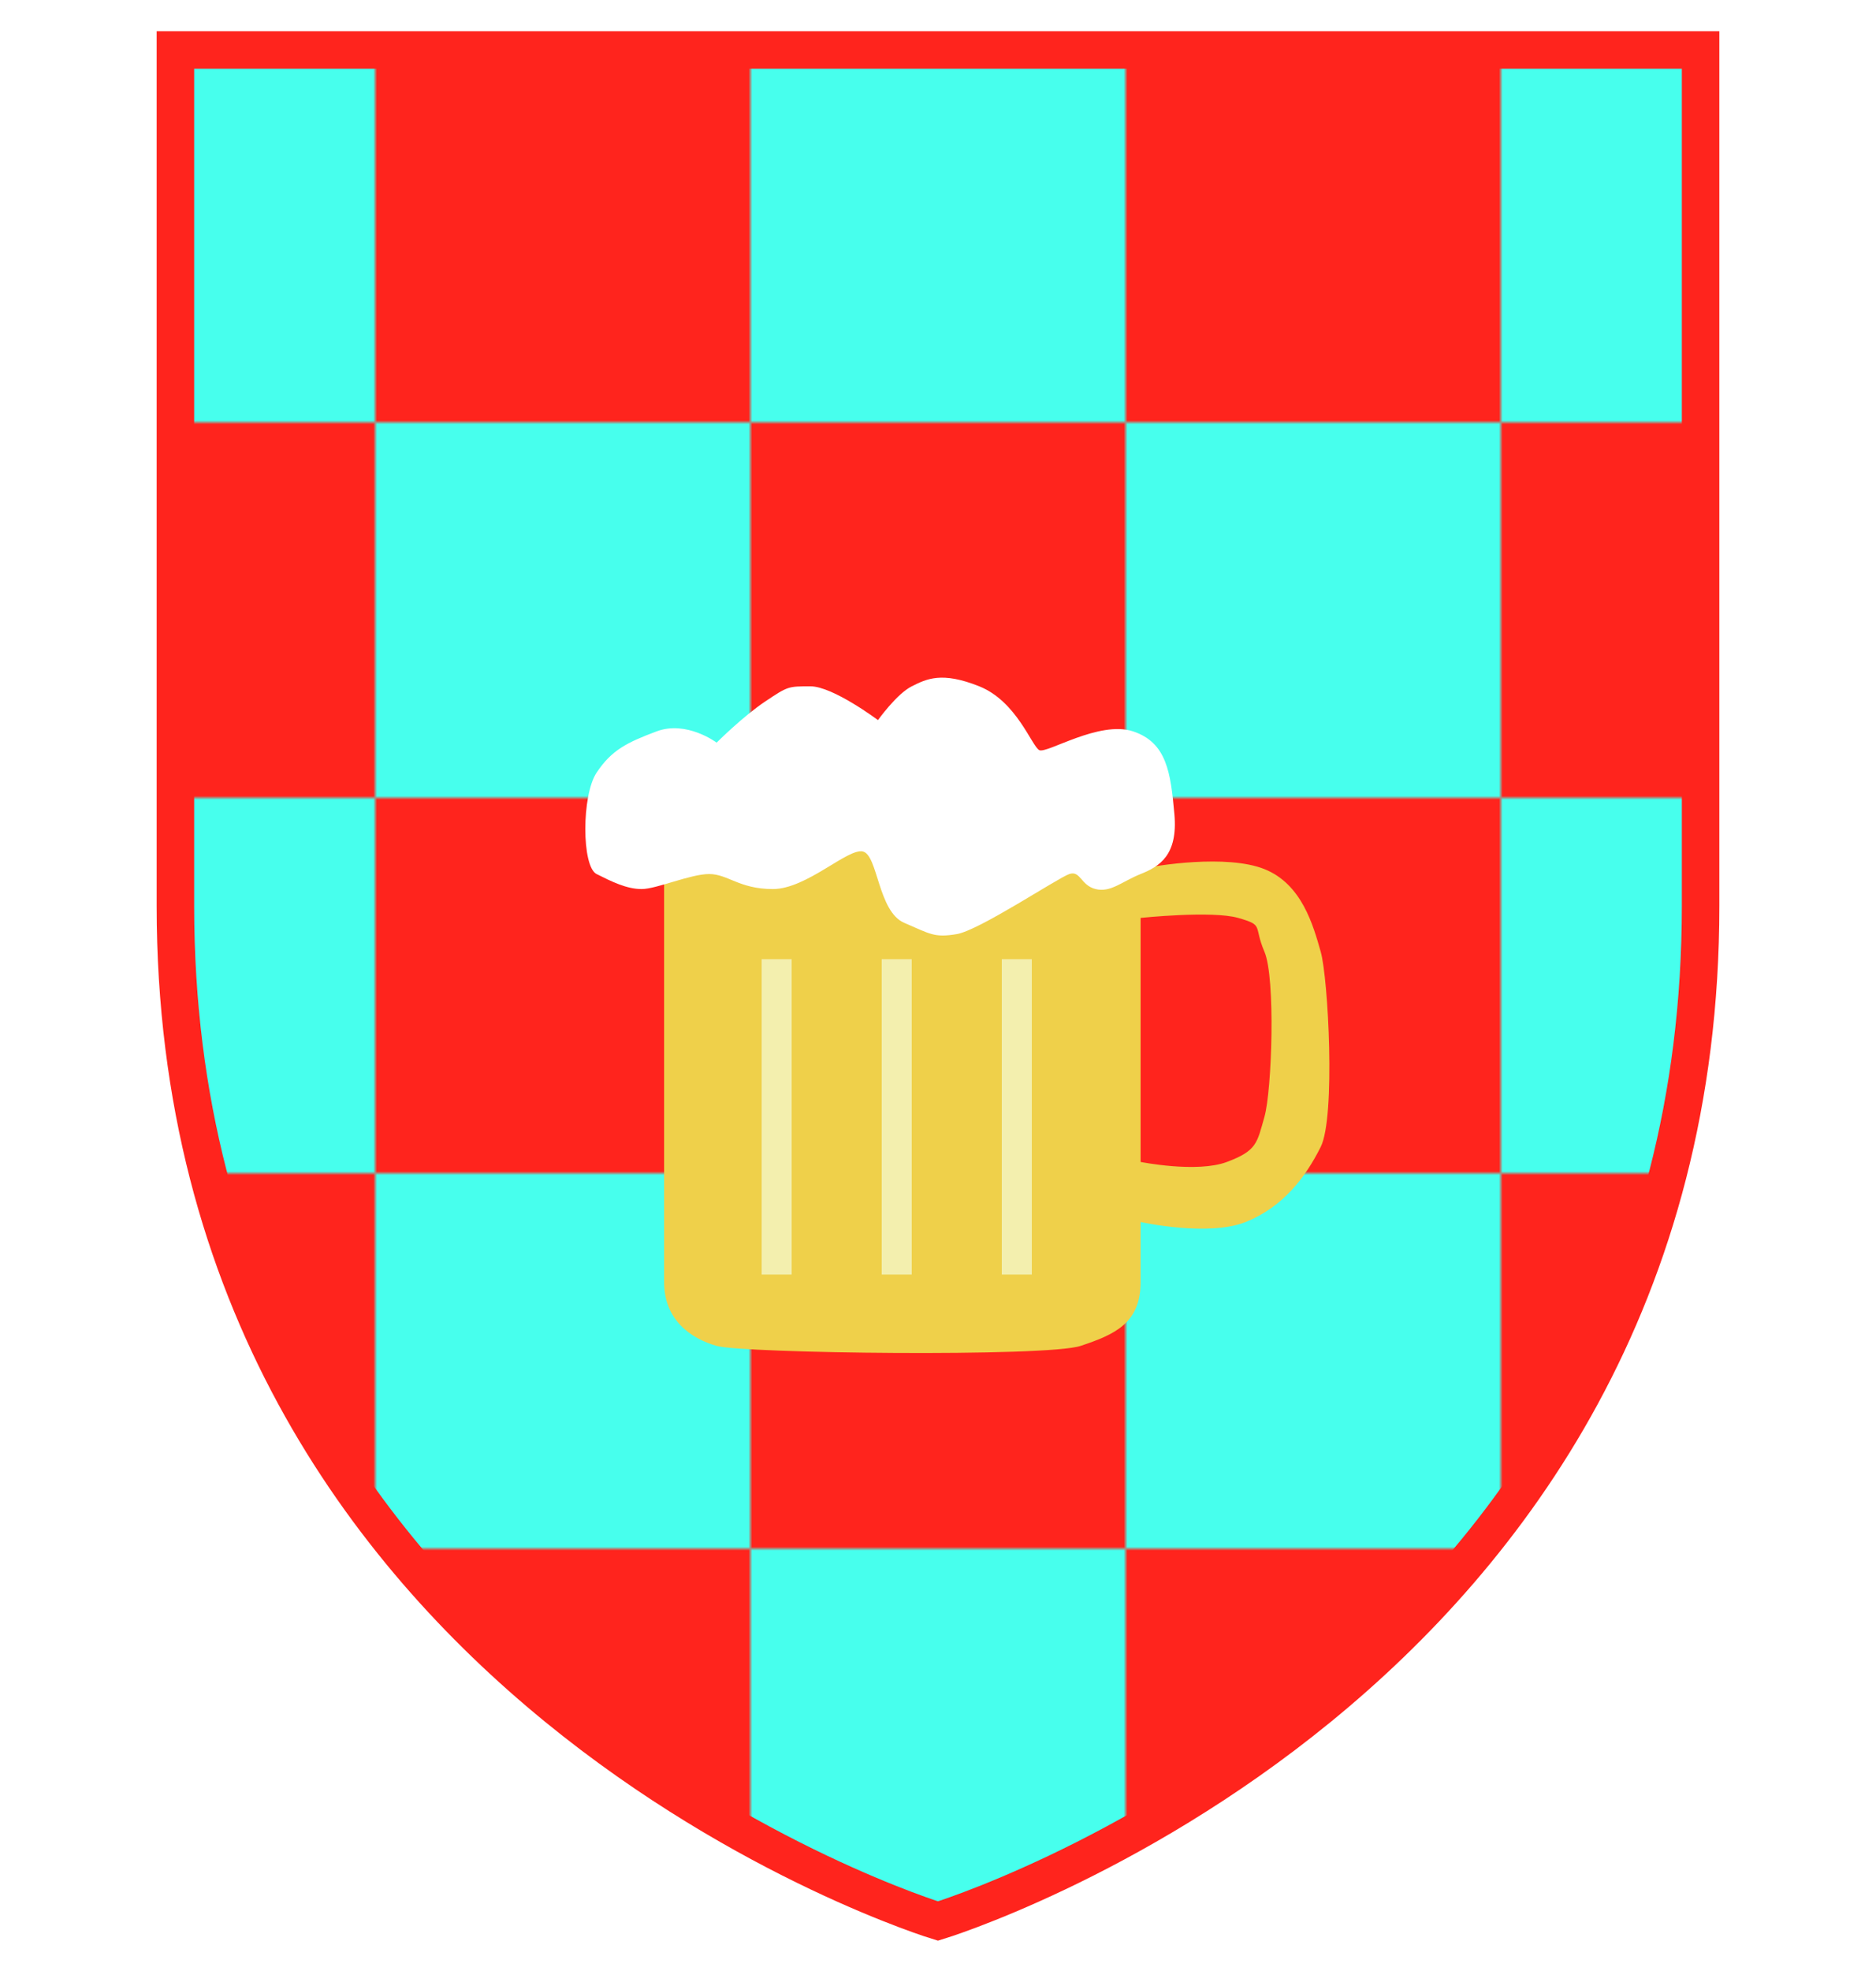
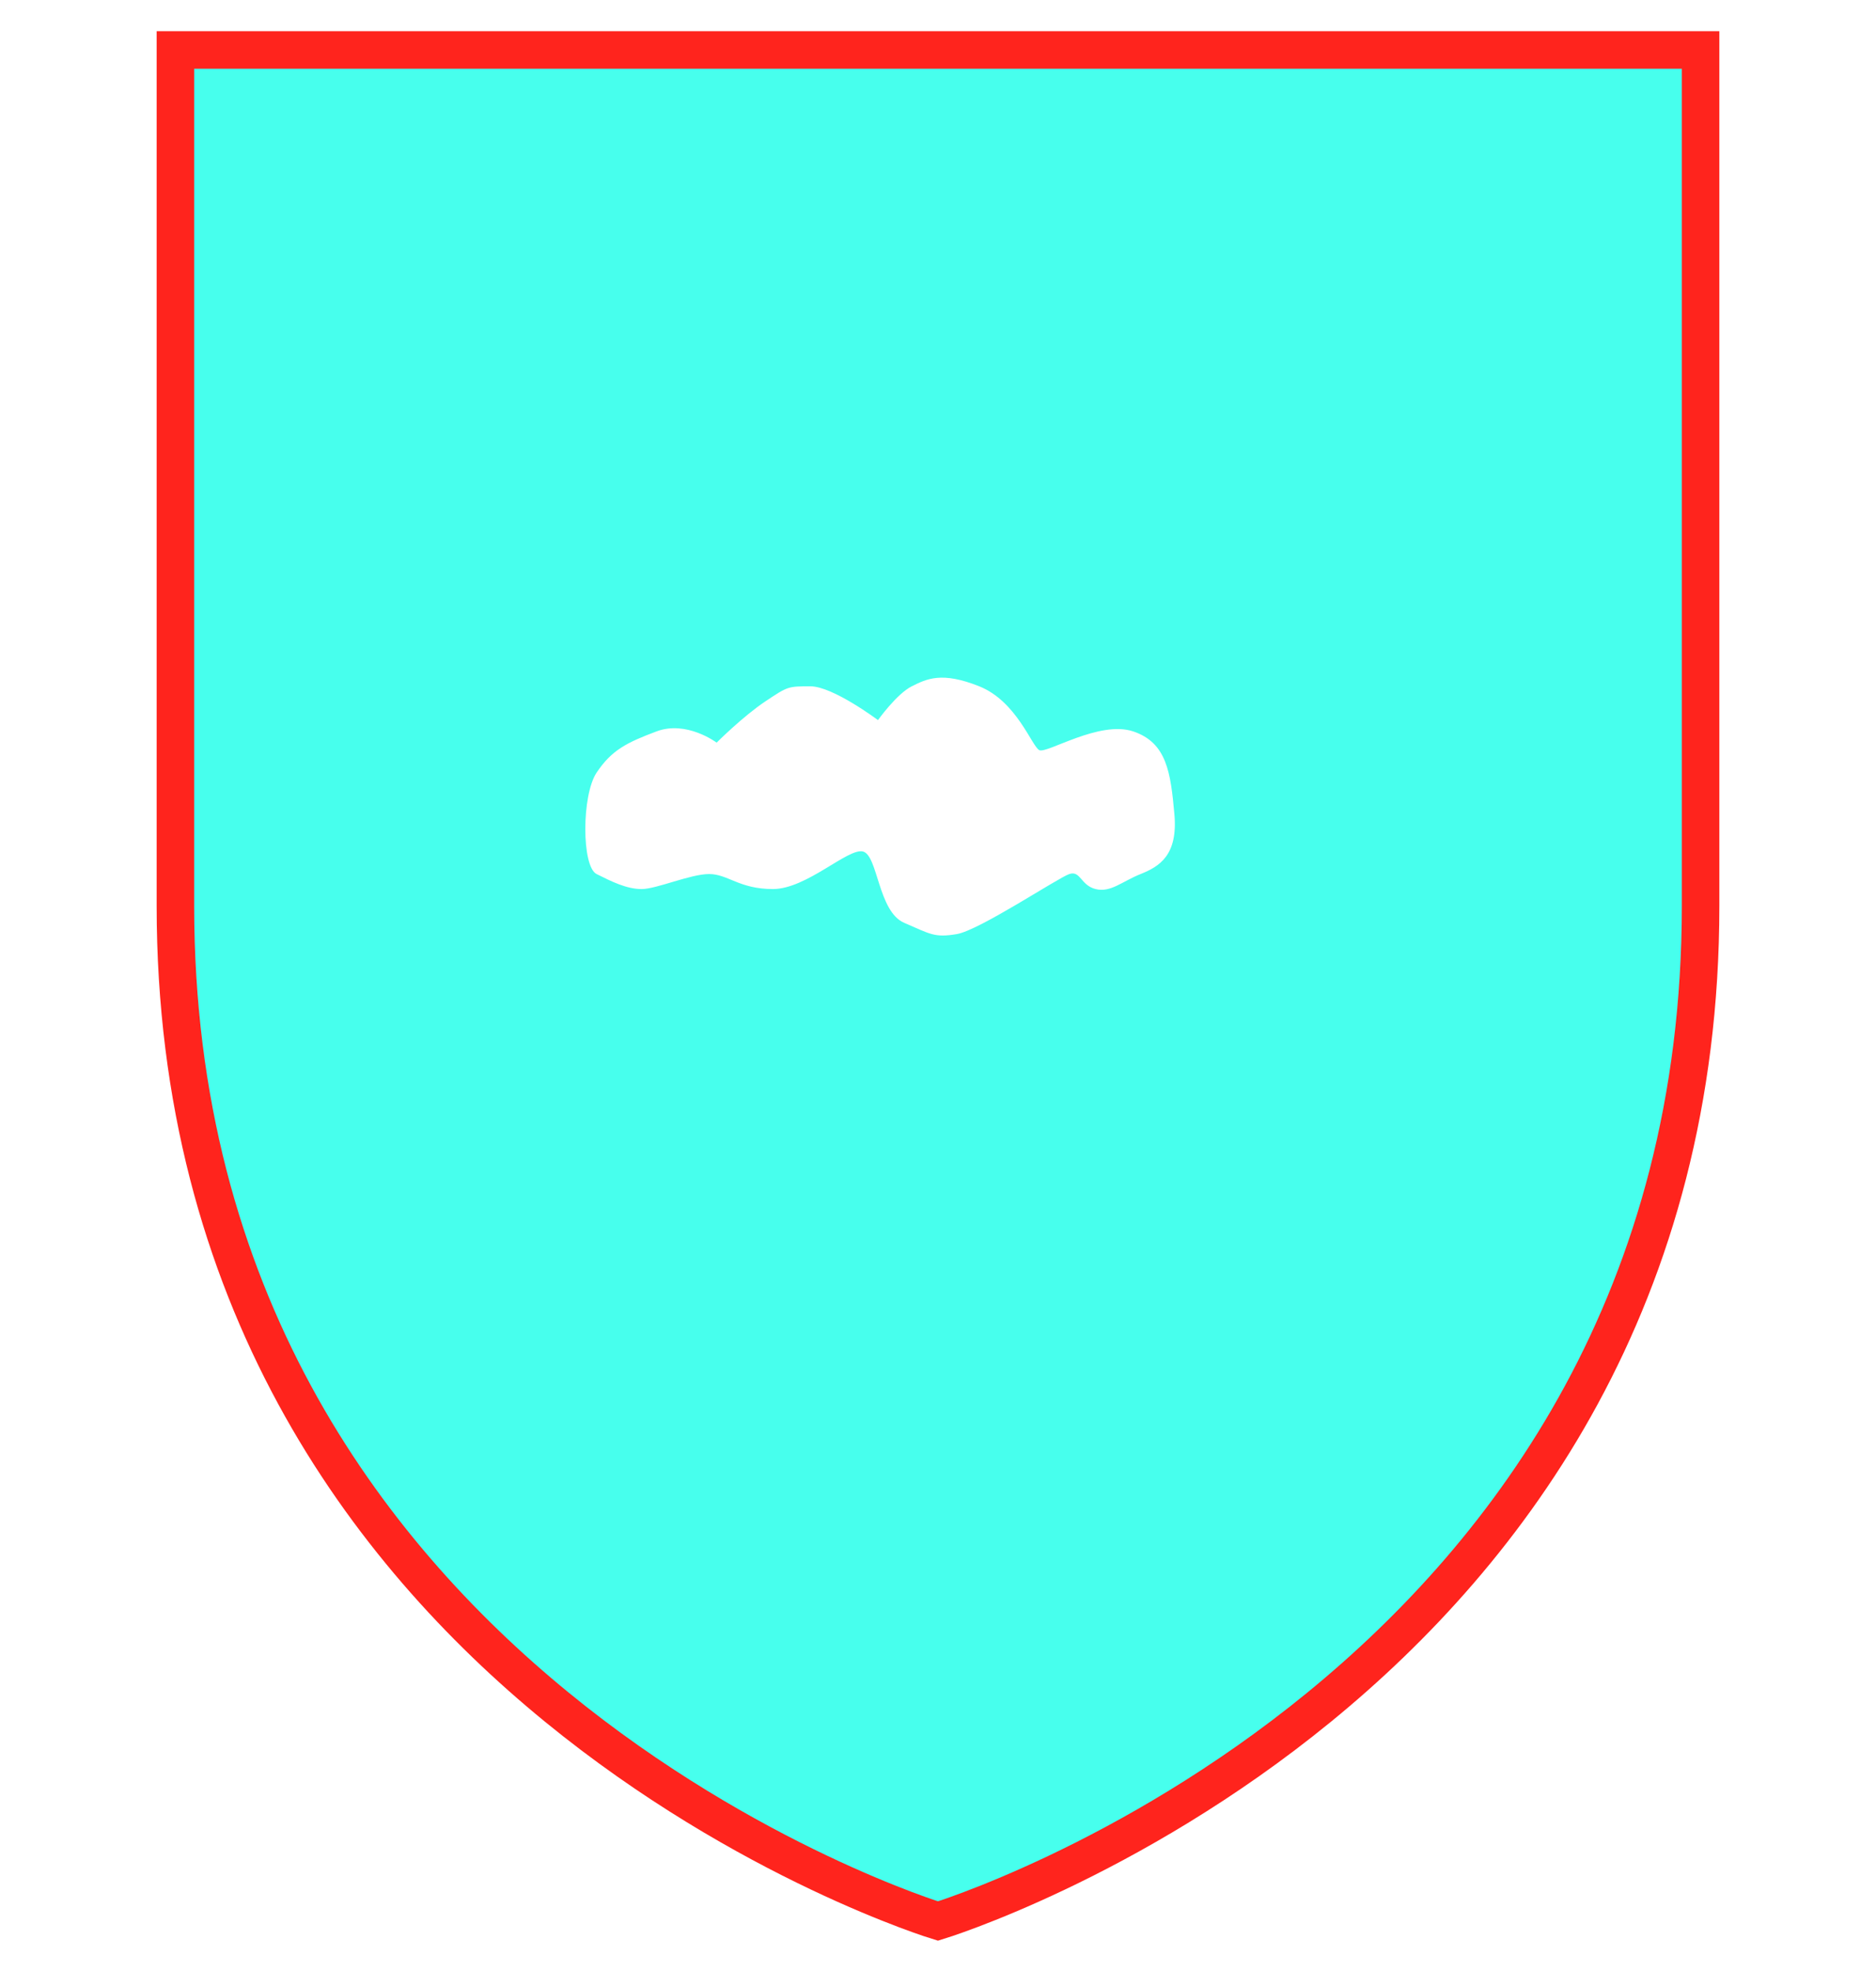
<svg xmlns="http://www.w3.org/2000/svg" width="500px" height="525px" viewBox="0 0 500 500" preserveAspectRatio="xMidYMid meet">
  <defs>
    <clipPath id="formato">
      <path d="M46.75,0.807L46.75,0.807v227.992c0,208.528,203.24,270.395,203.24,270.395s203.26-61.866,203.26-270.395V0.807H46.75z" />
    </clipPath>
  </defs>
  <g id="fundo" fill="#47ffed" x="0">
    <path d="M46.75,0.807L46.75,0.807v227.992c0,208.528,203.24,270.395,203.24,270.395s203.26-61.866,203.26-270.395V0.807H46.75z" />
  </g>
  <g id="estampa1" fill="#ff241d" x="0" clip-path="url(#formato)">
    <defs>
      <pattern id="Pattern" x="0" y="0" width="200" height="200" patternUnits="userSpaceOnUse">
        <rect x="100" y="0" width="100" height="100" />
-         <rect x="0" y="100" width="100" height="100" />
      </pattern>
    </defs>
-     <rect fill="url(#Pattern)" x="0" y="0" width="500" height="500" clip-path="url(#corte-formato)" />
  </g>
  <g id="borda" fill="none" stroke="#ff241d" stroke-width="10" x="0">
    <path d="M46.75,0.807L46.75,0.807v227.992c0,208.528,203.24,270.395,203.24,270.395s203.26-61.866,203.26-270.395V0.807H46.75z" />
  </g>
  <g id="adorno" transform="scale(2) translate(64, 65)" data-nome="cerveja colorido">
-     <rect x="27" y="56" width="58" height="49" fill="#F3EFAE" />
-     <path fill-rule="evenodd" clip-rule="evenodd" d="M24.5 99.501C24.5 94.501 24.5 43.999 24.5 43.999C24.5 43.999 30.5 42.001 34 42.001C37.5 42.001 37.5 44 42 43.999C46.5 43.999 50.5 40 52 40.499C53.5 40.999 52.5 46 56 47.999C59.5 49.999 63.5 50.999 66.5 50.999C69.5 50.999 78.5 43.999 78.5 43.999C78.5 43.999 80.5 46.5 83 46.499C85.5 46.499 86 44.999 88 44.499C90 43.999 99.5 42.499 104.5 44.499C109.5 46.499 111 52 112 55.499C113 58.999 114 77.498 112 81.499C110 85.501 107 89.498 102 91.499C97 93.501 88 91.499 88 91.499C88 91.499 88 94.001 88 99.501C88 105.001 84.5 106.501 80 107.999C75.5 109.498 35 109.001 31.5 107.999C28 106.998 24.5 104.501 24.5 99.501ZM88 83.499V50.999C88 50.999 97.5 49.998 101 50.999C104.5 52.001 103 51.998 104.5 55.499C106 59.001 105.5 73.998 104.5 77.499C103.5 81.001 103.5 81.998 99.5 83.499C95.5 85.001 88 83.499 88 83.499ZM41.5 56.499H37.5V98.499H41.5V56.499ZM53.5 56.499H57.5V98.499H53.5V56.499ZM73.5 56.499H69.5V98.499H73.5V56.499Z" fill="#EFD04A" />
    <path d="M23.5 26.155C27.5 24.655 31.5 27.655 31.5 27.655C31.5 27.655 35 24.155 38 22.155C41 20.155 41 20.155 44 20.155C47 20.155 53 24.655 53 24.655C53 24.655 55.5 21.155 57.5 20.155C59.5 19.155 61.5 18.155 66.5 20.155C71.5 22.155 73.5 28.155 74.5 28.655C75.5 29.155 82.5 24.655 87 26.155C91.5 27.655 92 31.655 92.5 37.155C93 42.655 90.5 44.155 88 45.155C85.5 46.155 84 47.655 82 47.155C80 46.655 80 44.655 78.5 45.155C77 45.655 66.5 52.655 63.5 53.155C60.5 53.655 60 53.155 56.5 51.655C53 50.155 53 42.655 51 42.155C49 41.655 43.5 47.155 39 47.155C34.5 47.155 33 45.155 30.5 45.155C28 45.155 23.5 47.155 21.5 47.155C19.5 47.155 17.5 46.155 15.5 45.155L15.5 45.155C13.5 44.155 13.5 34.655 15.5 31.655C17.5 28.655 19.5 27.655 23.5 26.155Z" fill="white" />
  </g>
</svg>